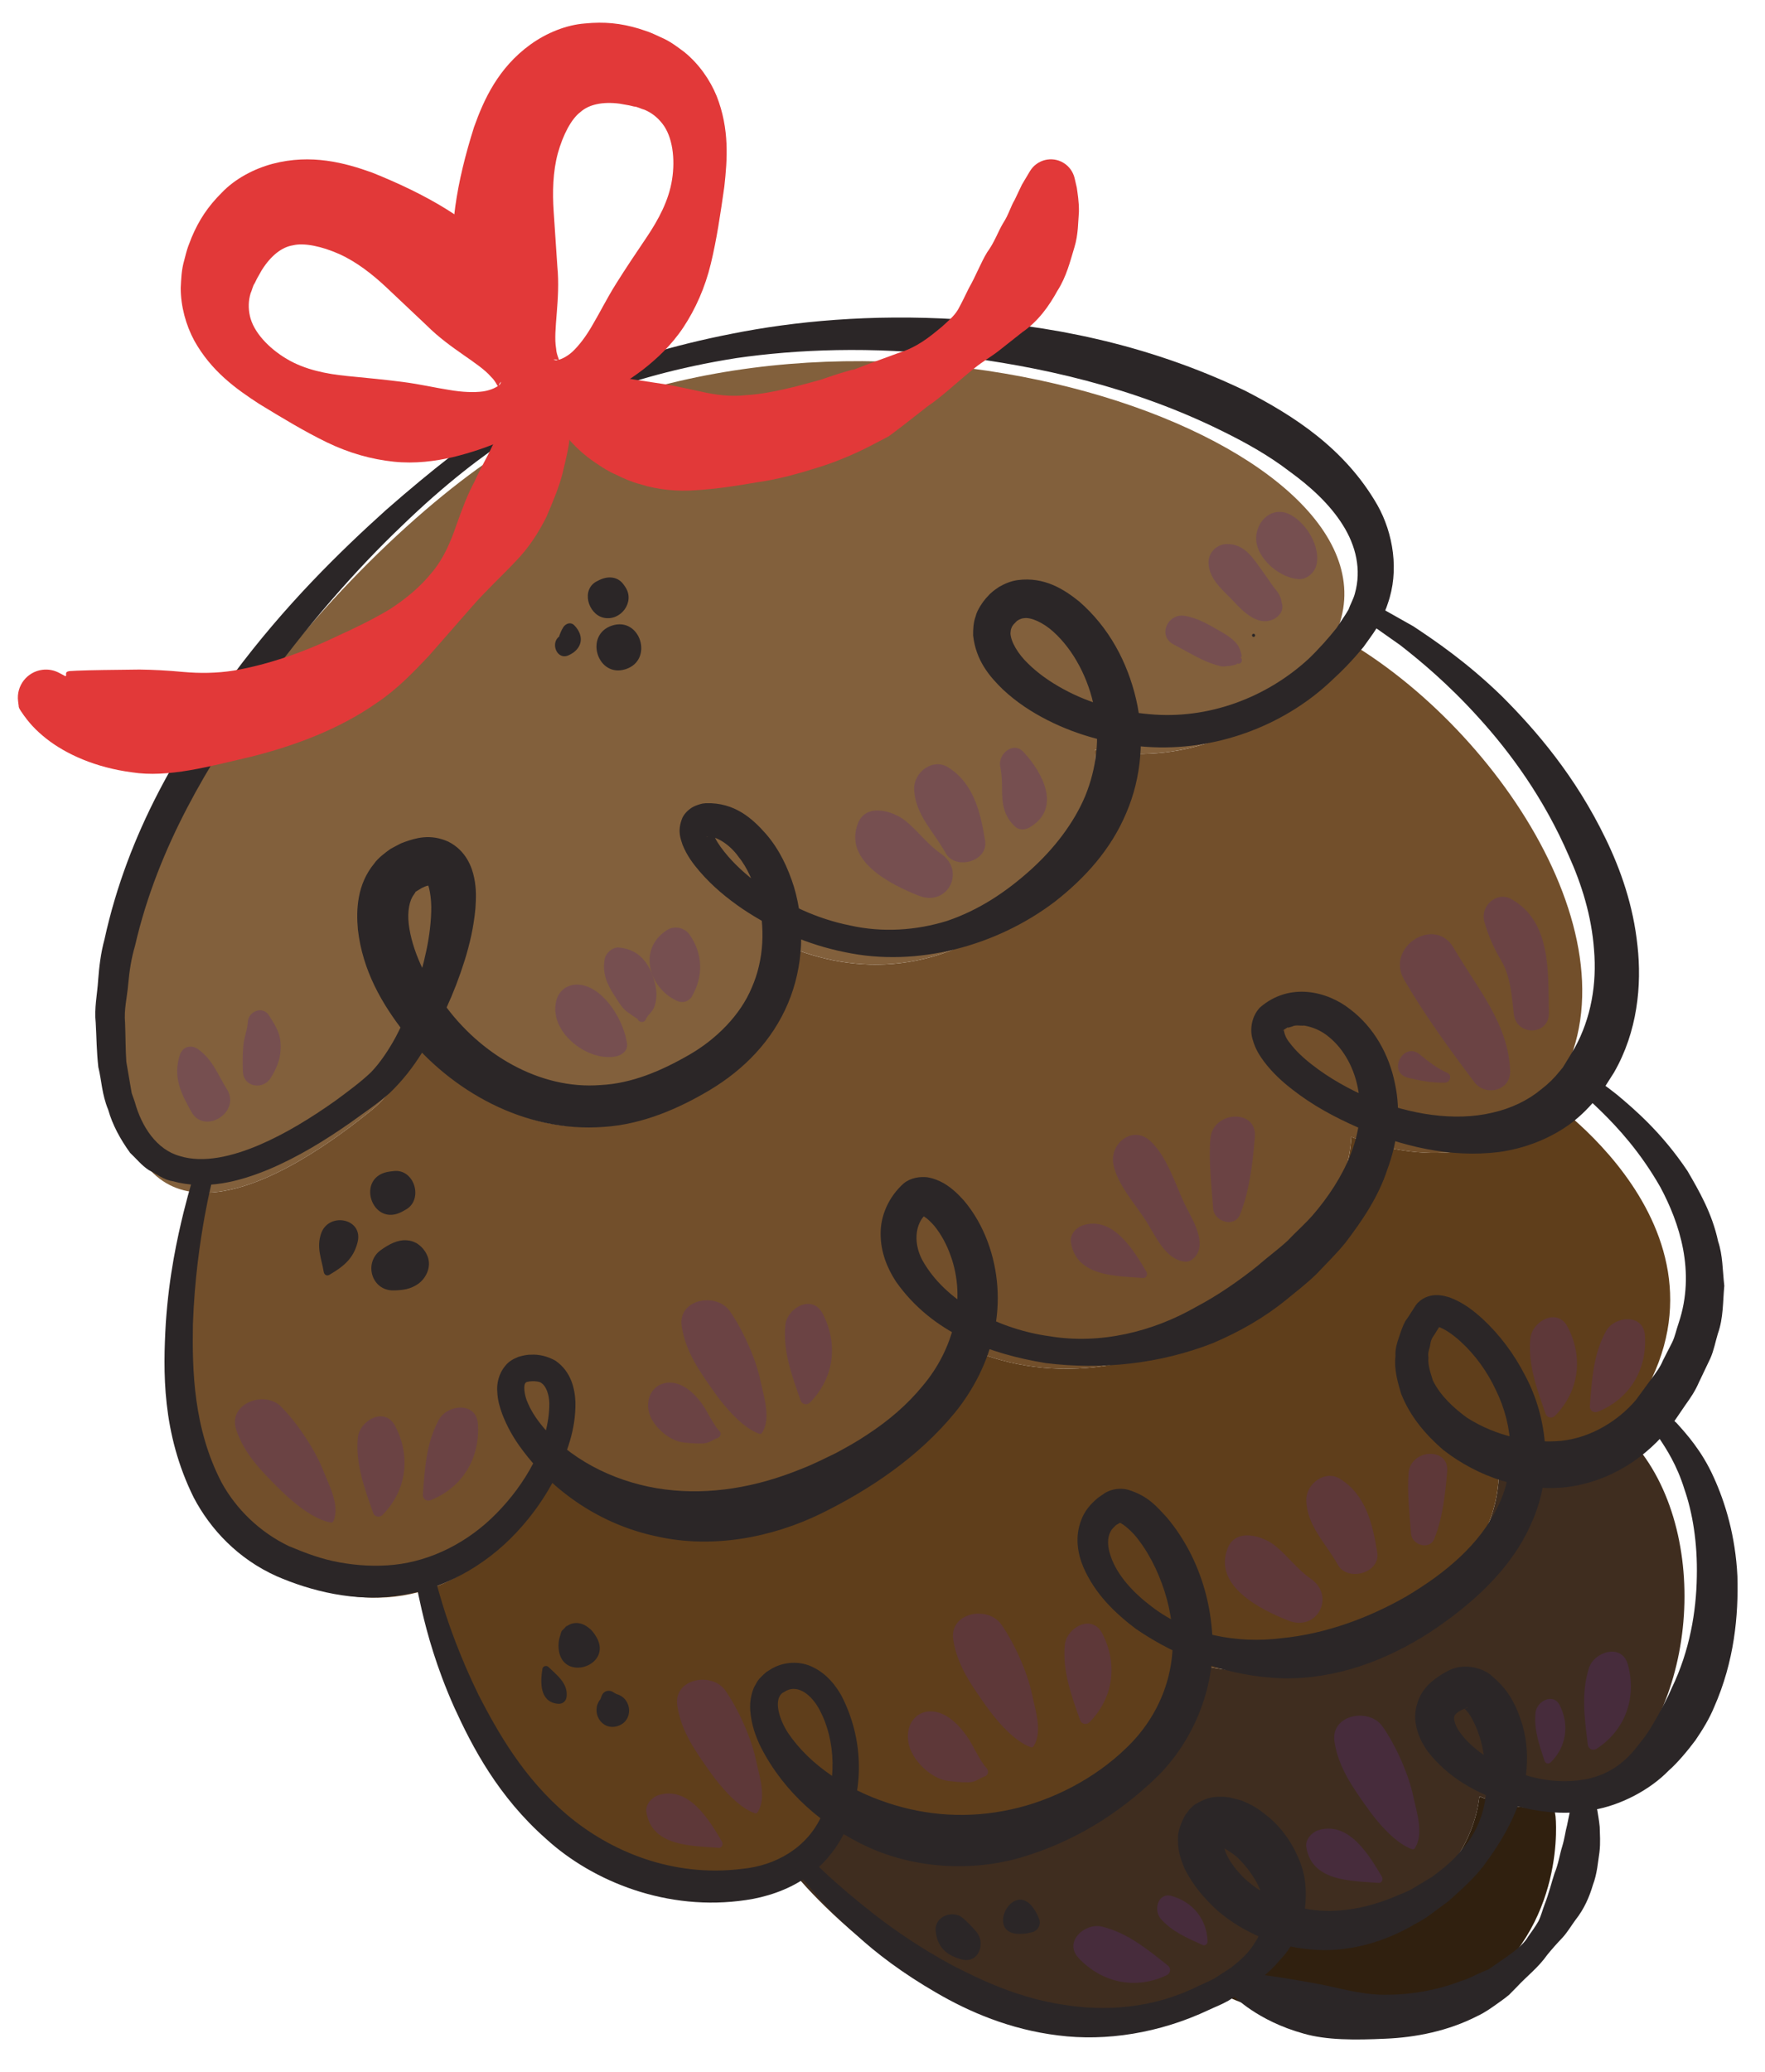
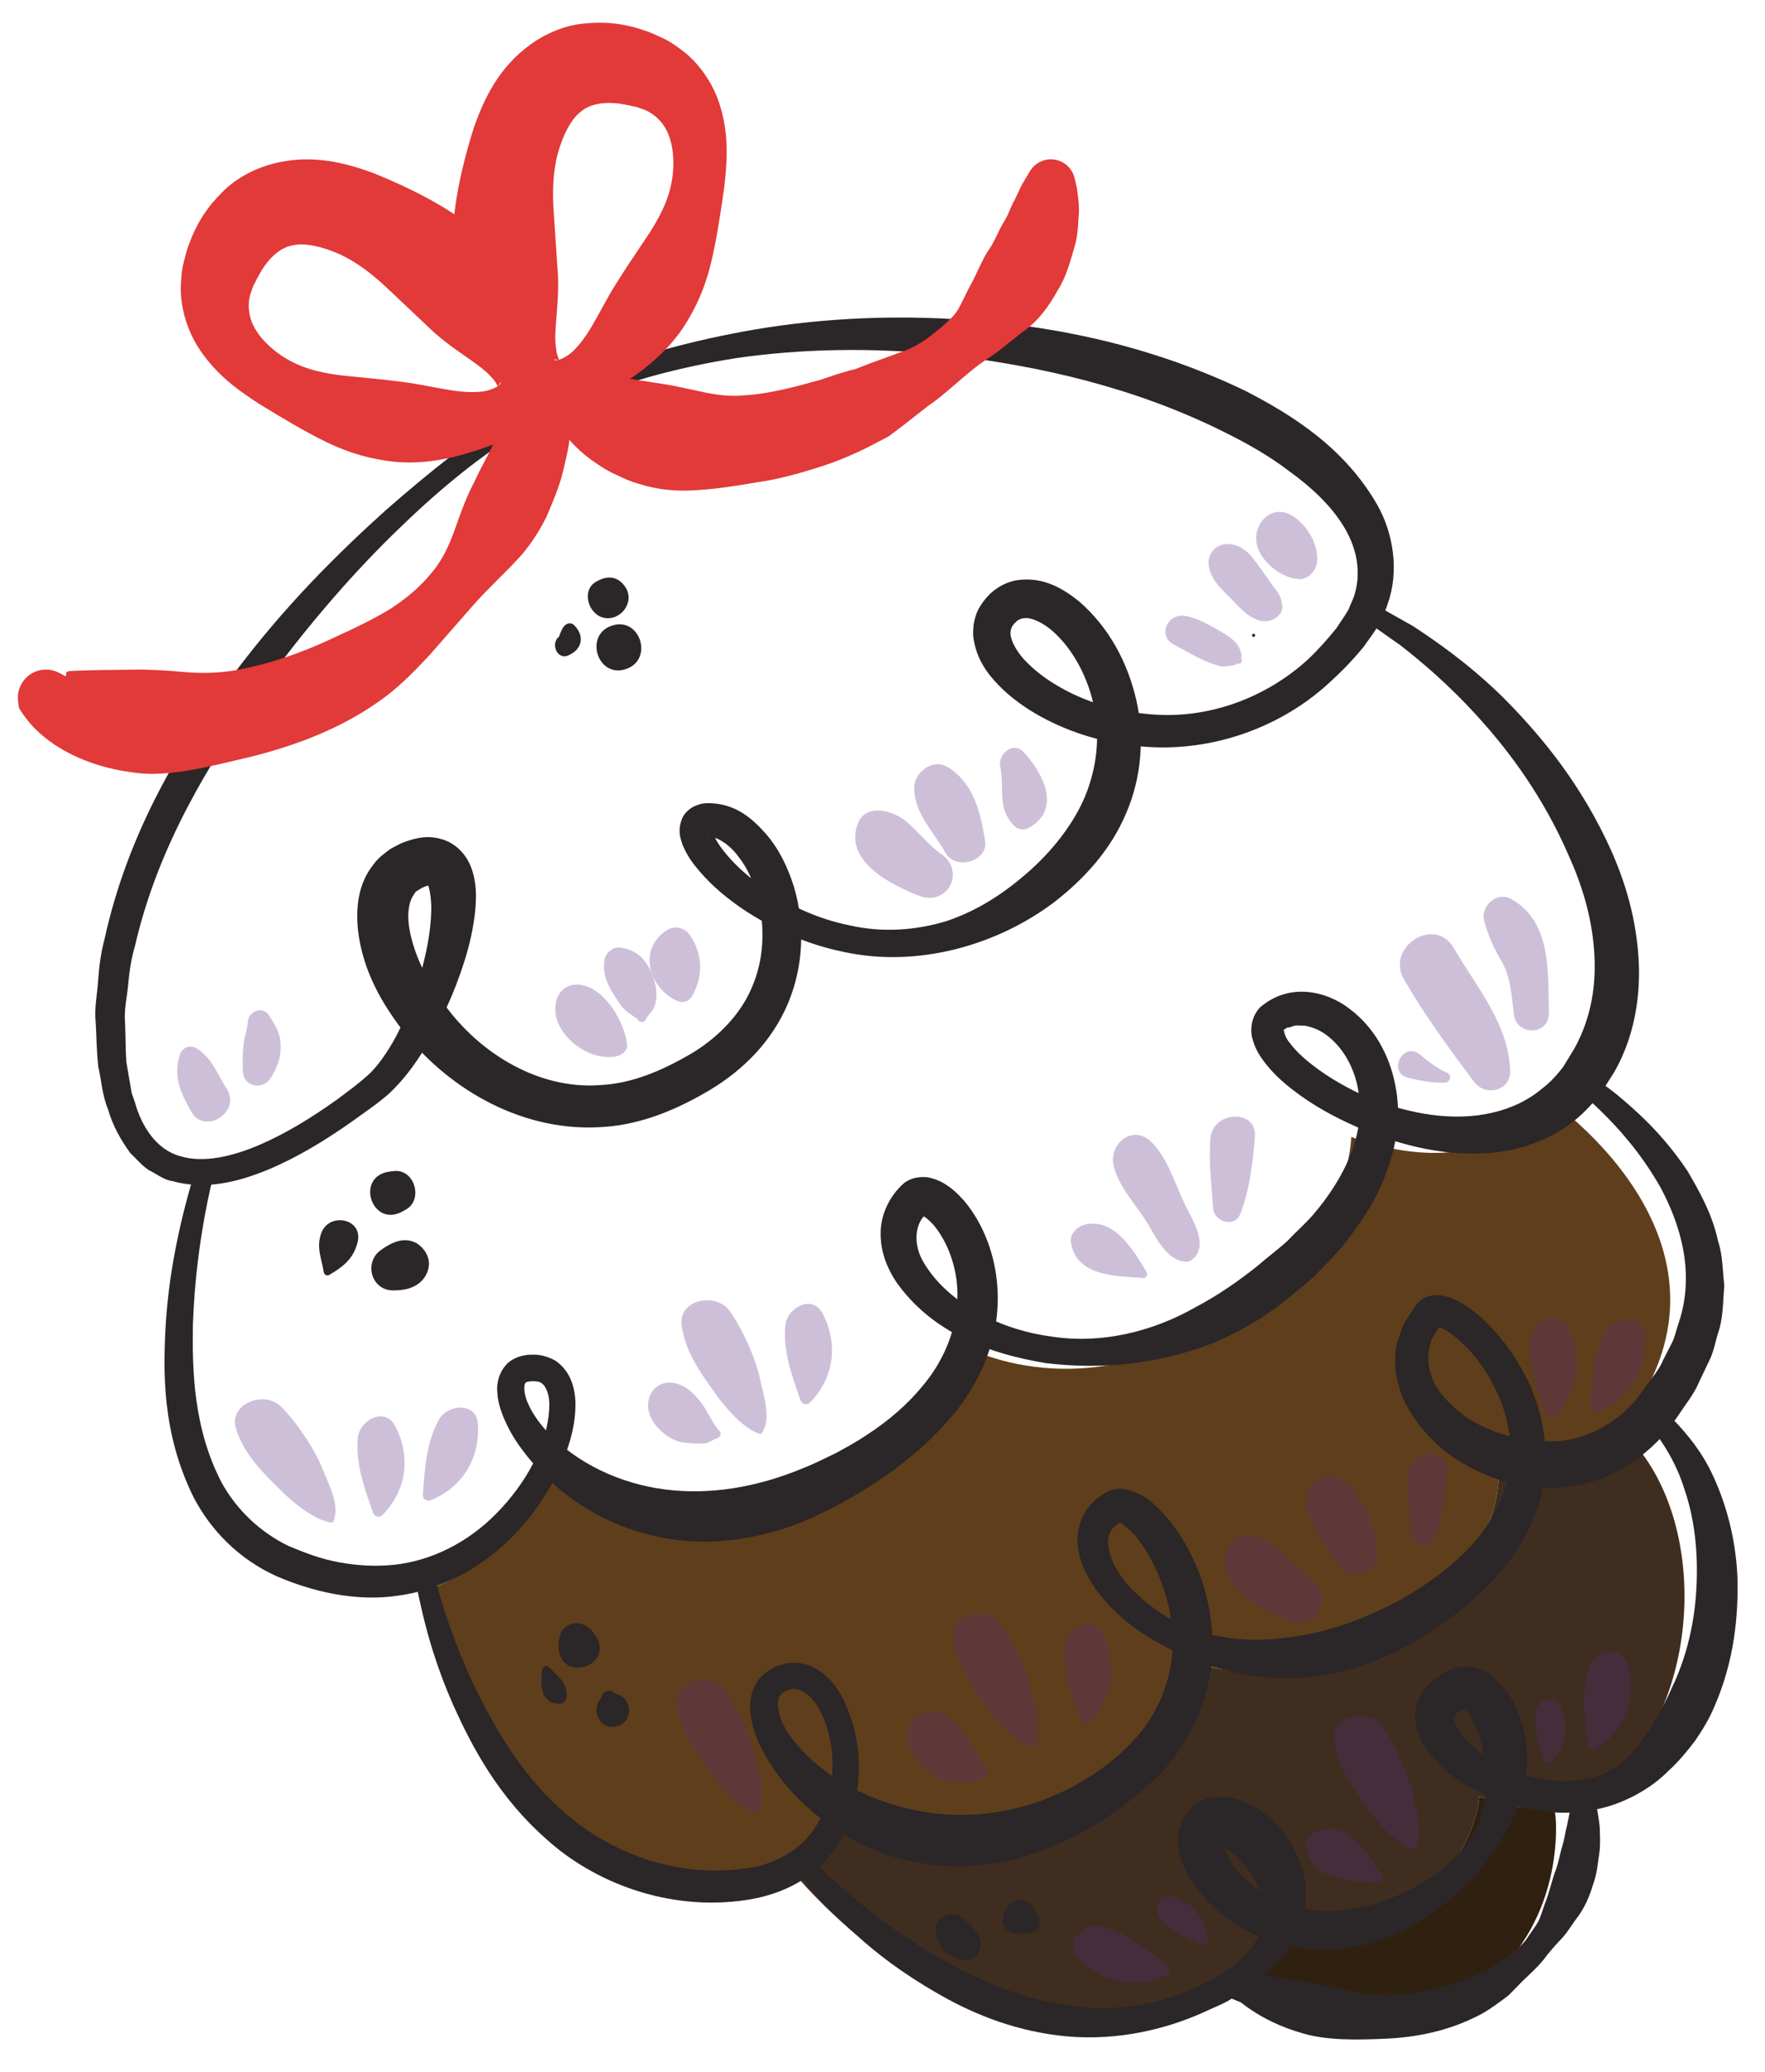
<svg xmlns="http://www.w3.org/2000/svg" width="52" height="61" viewBox="0 0 52 61" fill="none">
  <path d="M41.103 56.366C42.767 55.367 43.44 54.065 43.588 52.894C44.267 53.167 45.038 53.297 45.784 53.195L45.829 53.481C45.829 53.481 46.184 56.728 43.42 58.652C40.241 60.858 35.995 58.712 35.995 58.712L35.915 58.593C36.675 58.071 37.065 57.505 37.223 56.944C38.28 57.29 39.631 57.248 41.103 56.366Z" fill="#30200F" />
  <path d="M47.722 42.073C46.726 43.317 45.387 43.677 44.155 43.504C44.081 44.931 43.27 46.518 41.022 47.927C38.593 49.459 36.297 49.441 34.59 48.779C34.605 50.229 33.988 51.825 32.127 53.116C29.149 55.193 26.352 54.697 24.518 53.529C24.34 54.159 23.988 54.743 23.428 55.167L23.524 55.301C23.524 55.301 29.381 62.346 35.449 58.892C35.62 58.794 35.779 58.7 35.916 58.592C36.676 58.07 37.066 57.504 37.224 56.943C38.281 57.289 39.632 57.247 41.104 56.365C42.768 55.366 43.441 54.064 43.589 52.893C44.268 53.166 45.039 53.296 45.785 53.194C46.406 53.112 47.013 52.87 47.526 52.4C50.212 49.931 50.374 44.425 47.722 42.073Z" fill="#3F2D1F" />
  <path d="M45.607 32.356C44.195 34.267 41.792 34.201 39.811 33.476C39.734 34.924 38.859 36.689 36.556 38.449C33.492 40.783 30.315 40.61 28.26 39.576C27.957 41.078 26.798 42.771 23.97 44.206C20.43 45.992 17.607 44.83 16.118 43.4C15.565 44.756 14.33 46.256 12.541 46.817C12.687 47.559 14.587 56.505 21.571 55.854C22.357 55.781 22.973 55.535 23.428 55.166C23.988 54.742 24.34 54.158 24.518 53.528C26.352 54.697 29.15 55.193 32.127 53.115C33.988 51.825 34.604 50.228 34.59 48.778C36.297 49.439 38.593 49.458 41.022 47.926C43.27 46.517 44.081 44.93 44.155 43.503C45.387 43.676 46.726 43.316 47.722 42.072C52.026 36.69 45.607 32.356 45.607 32.356Z" fill="#5F3E1B" />
-   <path d="M39.545 18.794L39.332 18.699C39.218 18.965 39.06 19.225 38.852 19.481C36.878 21.994 34.324 22.477 32.255 22.071C32.38 23.671 31.76 25.528 29.65 27.078C27.068 28.973 24.445 28.543 22.607 27.583C22.855 29.37 22.106 31.571 19.16 32.765C16.319 33.914 13.795 32.434 12.388 30.573C11.984 31.465 11.485 32.254 10.956 32.678C9.944 33.501 7.841 35.07 6.103 35.117L6.107 35.25C6.107 35.25 3.543 44.201 8.421 46.427C10.005 47.139 11.385 47.18 12.54 46.818C14.329 46.257 15.564 44.757 16.117 43.401C17.605 44.83 20.428 45.992 23.969 44.207C26.797 42.772 27.956 41.079 28.259 39.577C30.314 40.61 33.49 40.783 36.555 38.45C38.858 36.69 39.733 34.925 39.81 33.477C41.79 34.202 44.194 34.268 45.606 32.357C48.652 28.253 44.278 21.496 39.545 18.794Z" fill="#724F2B" />
-   <path d="M15.862 12.689C11.583 14.813 2.502 24.177 3.46 31.899C3.764 34.375 4.843 35.16 6.105 35.116C7.842 35.07 9.946 33.5 10.958 32.677C11.486 32.254 11.985 31.465 12.39 30.572C13.796 32.433 16.321 33.913 19.162 32.764C22.108 31.57 22.857 29.369 22.609 27.582C24.447 28.542 27.07 28.972 29.652 27.077C31.762 25.526 32.382 23.67 32.257 22.07C34.325 22.476 36.88 21.993 38.854 19.48C39.062 19.224 39.22 18.964 39.334 18.698C41.855 13.2 26.396 7.467 15.862 12.689Z" fill="#82603C" />
  <path d="M16.327 12.131C16.327 12.131 16.214 12.194 15.993 12.316C15.774 12.44 15.434 12.61 15.051 12.881C14.257 13.385 13.111 14.249 11.82 15.502C10.516 16.745 9.058 18.391 7.599 20.419C6.182 22.456 4.656 24.895 3.978 27.848C3.869 28.212 3.813 28.586 3.778 28.967C3.748 29.346 3.647 29.731 3.685 30.117C3.7 30.493 3.698 30.921 3.722 31.265L3.827 31.879L3.881 32.188L3.973 32.45C4.168 33.163 4.613 33.855 5.305 34.04C5.996 34.253 6.837 34.049 7.612 33.723C8.395 33.39 9.153 32.925 9.884 32.407C10.238 32.146 10.63 31.859 10.929 31.572C11.193 31.301 11.45 30.918 11.658 30.535C12.071 29.749 12.373 28.874 12.56 27.993C12.653 27.553 12.708 27.105 12.706 26.692C12.702 26.489 12.677 26.293 12.641 26.15C12.602 25.992 12.537 25.994 12.613 26.05C12.694 26.077 12.61 26.053 12.464 26.129L12.412 26.15C12.527 26.088 12.422 26.147 12.437 26.139L12.398 26.163L12.241 26.259C12.229 26.306 12.226 26.279 12.191 26.344C12.067 26.503 11.997 26.828 12.042 27.208C12.135 27.973 12.537 28.825 13.071 29.545C14.119 31.016 15.879 32.092 17.7 31.947C18.608 31.901 19.478 31.537 20.336 31.039C21.096 30.595 21.806 29.901 22.149 29.078C22.511 28.254 22.55 27.299 22.321 26.417C22.203 25.981 22.021 25.547 21.75 25.216C21.507 24.874 21.121 24.634 20.9 24.635L20.806 24.642C20.83 24.648 20.859 24.643 20.879 24.628C20.926 24.612 20.967 24.543 20.986 24.511C21.004 24.404 20.985 24.474 21.012 24.54C21.062 24.691 21.188 24.892 21.331 25.068C21.616 25.431 21.985 25.762 22.377 26.051C23.162 26.637 24.083 27.055 25.04 27.248C25.995 27.463 26.993 27.398 27.91 27.112C28.831 26.798 29.623 26.278 30.365 25.612C31.043 25.001 31.637 24.242 31.975 23.431C32.308 22.612 32.413 21.716 32.24 20.849C32.072 19.992 31.642 19.149 31.032 18.599C30.734 18.33 30.368 18.164 30.16 18.203C30.105 18.206 30.064 18.226 30.017 18.247C30.013 18.248 29.934 18.313 29.988 18.254L29.86 18.386C29.79 18.485 29.828 18.428 29.797 18.497C29.774 18.539 29.779 18.593 29.77 18.647C29.779 18.892 29.99 19.254 30.29 19.539C30.585 19.831 30.948 20.083 31.334 20.292C32.107 20.714 32.983 20.952 33.853 21.027C35.607 21.194 37.321 20.533 38.554 19.398C38.847 19.119 39.159 18.766 39.373 18.496C39.491 18.314 39.627 18.126 39.728 17.951C39.785 17.786 39.874 17.643 39.918 17.472C40.115 16.774 39.948 16.069 39.561 15.457C39.175 14.841 38.602 14.323 37.994 13.882C37.395 13.422 36.73 13.048 36.062 12.718C33.377 11.379 30.587 10.783 28.132 10.481C25.661 10.193 23.469 10.288 21.697 10.543C19.926 10.822 18.57 11.234 17.676 11.578C16.779 11.92 16.315 12.139 16.315 12.139L16.327 12.131ZM16.071 11.632C16.071 11.632 16.191 11.577 16.424 11.47C16.659 11.371 16.993 11.186 17.458 11.015C18.371 10.631 19.76 10.178 21.575 9.824C23.387 9.463 25.644 9.242 28.227 9.402C30.803 9.56 33.733 10.093 36.671 11.498C38.105 12.233 39.62 13.198 40.58 14.87C41.047 15.697 41.231 16.811 40.883 17.781C40.809 18.026 40.668 18.263 40.555 18.499C40.431 18.696 40.302 18.862 40.174 19.045C39.833 19.461 39.539 19.757 39.178 20.088C37.787 21.382 35.79 22.13 33.782 21.99C32.781 21.923 31.783 21.671 30.858 21.202C30.396 20.966 29.951 20.679 29.548 20.301C29.159 19.924 28.752 19.453 28.67 18.71C28.668 18.522 28.677 18.329 28.746 18.141C28.778 17.976 28.964 17.709 29.042 17.621L29.167 17.486C29.316 17.351 29.341 17.35 29.437 17.279C29.603 17.182 29.792 17.106 29.983 17.08C30.772 16.977 31.347 17.352 31.793 17.708C32.673 18.473 33.213 19.489 33.471 20.585C33.726 21.681 33.635 22.885 33.181 23.938C32.731 25.007 31.972 25.849 31.081 26.546C29.376 27.842 27.029 28.495 24.879 28.032C23.803 27.817 22.786 27.369 21.874 26.759C21.42 26.448 20.991 26.097 20.613 25.658C20.424 25.436 20.244 25.205 20.108 24.87C20.055 24.696 19.959 24.492 20.081 24.14C20.128 23.98 20.291 23.82 20.442 23.746C20.523 23.708 20.612 23.679 20.697 23.66L20.798 23.649C21.647 23.623 22.166 24.102 22.562 24.548C22.965 25.012 23.214 25.552 23.39 26.107C23.723 27.221 23.673 28.455 23.216 29.541C22.752 30.641 21.922 31.488 20.918 32.091C20.011 32.632 18.938 33.107 17.786 33.18C15.461 33.357 13.286 32.122 11.931 30.425C11.253 29.561 10.683 28.58 10.544 27.367C10.491 26.778 10.519 26.037 11.029 25.42C11.128 25.275 11.339 25.112 11.506 24.994L11.668 24.907L11.815 24.831L11.934 24.786C12.232 24.681 12.671 24.54 13.204 24.779C13.733 25.044 13.905 25.533 13.969 25.841C14.039 26.174 14.025 26.465 14.007 26.745C13.957 27.298 13.838 27.802 13.687 28.287C13.382 29.256 12.967 30.157 12.435 30.994C12.167 31.419 11.876 31.802 11.479 32.184C11.094 32.525 10.722 32.762 10.337 33.045C9.57 33.582 8.773 34.07 7.909 34.434C7.055 34.785 6.078 35.052 5.079 34.776C4.824 34.74 4.614 34.564 4.386 34.453C4.173 34.315 4.015 34.114 3.832 33.942C3.548 33.548 3.316 33.128 3.187 32.673C2.998 32.212 2.999 31.837 2.897 31.421C2.844 30.944 2.845 30.55 2.82 30.115C2.772 29.689 2.866 29.278 2.891 28.864C2.921 28.45 2.973 28.044 3.079 27.655C3.772 24.486 5.33 21.932 6.859 19.882C8.396 17.816 10.006 16.248 11.37 15.018C12.756 13.805 13.894 12.926 14.753 12.394C15.17 12.107 15.502 11.944 15.723 11.822C15.945 11.701 16.059 11.639 16.059 11.639L16.071 11.632Z" fill="#2B2627" />
  <path d="M6.26 34.73C6.26 34.73 6.159 35.104 6.026 35.832C5.898 36.557 5.732 37.631 5.683 38.994C5.661 40.336 5.697 42.061 6.532 43.657C6.959 44.431 7.645 45.106 8.506 45.521C9.034 45.741 9.479 45.908 10.01 46.003C10.531 46.096 11.07 46.13 11.613 46.072C12.699 45.957 13.784 45.422 14.63 44.556C15.457 43.717 16.189 42.505 16.184 41.317C16.177 41.031 16.076 40.802 15.952 40.721C15.849 40.636 15.467 40.665 15.482 40.724C15.423 40.753 15.43 41.061 15.558 41.326C15.676 41.601 15.867 41.868 16.082 42.112C16.974 43.089 18.276 43.685 19.591 43.854C20.918 44.025 22.293 43.79 23.616 43.246C23.944 43.122 24.265 42.957 24.628 42.783C24.941 42.613 25.255 42.441 25.56 42.234C26.172 41.835 26.73 41.359 27.179 40.81C28.094 39.732 28.48 38.259 28.003 36.959C27.89 36.641 27.726 36.338 27.528 36.096C27.429 35.982 27.32 35.877 27.23 35.822C27.187 35.799 27.159 35.79 27.158 35.785C27.172 35.799 27.238 35.774 27.292 35.741C26.962 36.006 26.872 36.641 27.238 37.213C27.95 38.381 29.461 39.143 30.926 39.344C32.423 39.591 33.965 39.21 35.24 38.479C35.886 38.139 36.51 37.704 37.055 37.267C37.343 37.014 37.673 36.775 37.938 36.528C38.179 36.273 38.444 36.042 38.676 35.778C39.592 34.717 40.257 33.374 40.017 32.106C39.915 31.486 39.608 30.902 39.155 30.534C38.931 30.343 38.673 30.239 38.424 30.196C38.305 30.209 38.174 30.167 38.067 30.225C38.033 30.231 37.903 30.281 37.945 30.244C37.883 30.281 37.741 30.37 37.813 30.337C37.833 30.231 37.791 30.458 37.992 30.698C38.162 30.929 38.401 31.153 38.657 31.35C39.169 31.751 39.755 32.074 40.35 32.331C41.551 32.814 42.853 33.025 43.964 32.762C44.516 32.638 45.008 32.404 45.404 32.076C45.608 31.921 45.793 31.741 45.952 31.54C45.976 31.51 46.07 31.398 46.039 31.437L46.158 31.243L46.392 30.858C46.88 29.972 47.047 28.965 46.963 27.965C46.892 26.974 46.597 26.029 46.216 25.189C45.48 23.489 44.484 22.143 43.573 21.14C42.662 20.13 41.832 19.447 41.255 18.997C40.657 18.575 40.338 18.351 40.338 18.351L40.317 18.335C40.191 18.246 40.161 18.071 40.25 17.945C40.333 17.827 40.492 17.794 40.616 17.863C40.616 17.863 40.971 18.064 41.639 18.44C42.275 18.862 43.213 19.494 44.245 20.496C45.258 21.507 46.414 22.851 47.305 24.693C47.749 25.608 48.119 26.66 48.243 27.844C48.373 29.001 48.246 30.373 47.55 31.58L47.308 31.96L47.185 32.151C47.073 32.318 47.055 32.313 46.985 32.402C46.758 32.673 46.495 32.926 46.197 33.136C45.597 33.556 44.887 33.819 44.169 33.919C42.722 34.098 41.302 33.752 39.985 33.186C39.326 32.896 38.679 32.55 38.082 32.084C37.782 31.852 37.493 31.592 37.237 31.252C37.11 31.079 36.985 30.889 36.91 30.62C36.824 30.371 36.844 29.955 37.122 29.662C37.991 28.911 39.101 29.181 39.779 29.717C40.488 30.255 40.927 31.058 41.097 31.901C41.283 32.749 41.17 33.635 40.877 34.422C40.614 35.233 40.142 35.928 39.642 36.585C39.38 36.909 39.075 37.205 38.785 37.512C38.491 37.799 38.194 38.024 37.889 38.274C37.224 38.813 36.512 39.213 35.738 39.544C34.175 40.157 32.467 40.339 30.812 40.134C29.185 39.868 27.473 39.266 26.396 37.733C26.143 37.346 25.944 36.87 25.945 36.33C25.938 35.797 26.183 35.235 26.626 34.842C26.832 34.672 27.115 34.638 27.324 34.663C27.519 34.698 27.675 34.765 27.806 34.839C28.059 34.99 28.236 35.168 28.401 35.351C28.713 35.721 28.935 36.128 29.096 36.554C29.415 37.406 29.48 38.345 29.289 39.225C29.099 40.104 28.682 40.915 28.142 41.582C27.062 42.904 25.62 43.86 24.201 44.559C22.727 45.28 20.974 45.605 19.346 45.236C17.715 44.895 16.304 43.931 15.377 42.674C15.14 42.36 14.942 42.014 14.794 41.628C14.724 41.432 14.662 41.226 14.651 40.986C14.629 40.763 14.683 40.451 14.891 40.209C14.991 40.081 15.128 40.01 15.268 39.952C15.423 39.903 15.577 39.882 15.639 39.887C15.875 39.871 16.132 39.932 16.366 40.064C16.832 40.386 16.938 40.899 16.953 41.284C16.967 42.089 16.701 42.774 16.403 43.415C16.088 44.049 15.685 44.622 15.214 45.122C14.279 46.123 13.026 46.807 11.73 46.981C10.452 47.176 9.142 46.84 8.148 46.408C7.014 45.899 6.201 45.031 5.709 44.096C4.762 42.188 4.804 40.361 4.885 38.951C4.982 37.523 5.229 36.433 5.408 35.696C5.591 34.962 5.721 34.571 5.721 34.571L5.723 34.565C5.773 34.419 5.932 34.339 6.079 34.389C6.219 34.439 6.298 34.588 6.26 34.73Z" fill="#2B2627" />
  <path d="M12.768 46.251C12.768 46.251 12.841 46.595 13.038 47.237C13.235 47.876 13.563 48.807 14.107 49.921C14.671 51.01 15.428 52.354 16.71 53.437C17.972 54.501 19.799 55.282 21.859 55.026C22.839 54.934 23.778 54.415 24.209 53.454C24.648 52.528 24.65 51.249 24.121 50.298C23.846 49.817 23.436 49.586 23.105 49.817C22.789 49.957 22.903 50.536 23.214 51.019C23.866 51.989 24.984 52.696 26.13 53.075C27.287 53.466 28.533 53.55 29.769 53.279C30.99 53.021 32.252 52.369 33.174 51.474C34.113 50.585 34.632 49.344 34.54 48.053C34.501 47.411 34.32 46.768 34.044 46.175C33.905 45.879 33.739 45.596 33.548 45.346C33.374 45.103 33.097 44.871 32.992 44.835C32.964 44.817 33.001 44.84 33.052 44.806C33.054 44.803 33.129 44.758 33.081 44.786L33.052 44.803L32.993 44.837L32.879 44.905C32.84 44.951 32.751 45.012 32.714 45.108C32.617 45.278 32.625 45.551 32.727 45.829C32.92 46.397 33.407 46.912 33.938 47.309C35.018 48.14 36.457 48.399 37.752 48.234C39.054 48.108 40.319 47.64 41.433 47.004C42.059 46.627 42.54 46.285 43.018 45.839C43.482 45.403 43.869 44.908 44.126 44.366C44.662 43.286 44.603 42.007 44.072 40.93C43.821 40.39 43.461 39.891 43.039 39.506C42.834 39.317 42.594 39.146 42.408 39.077C42.306 39.032 42.303 39.105 42.447 38.996C42.42 39.034 42.504 38.914 42.486 38.94L42.47 38.965L42.439 39.015L42.374 39.114L42.249 39.313C42.14 39.458 42.147 39.558 42.125 39.654C42.099 39.749 42.062 39.843 42.084 39.967C42.062 40.198 42.148 40.425 42.216 40.649C42.434 41.089 42.815 41.447 43.221 41.743C44.085 42.293 45.101 42.504 45.996 42.423C46.888 42.33 47.69 41.818 48.197 41.22C48.343 41.019 48.489 40.822 48.632 40.626C48.781 40.43 48.922 40.236 48.992 40.058C49.085 39.877 49.176 39.699 49.265 39.524C49.352 39.345 49.389 39.142 49.455 38.958C49.966 37.44 49.473 35.993 48.92 34.959C48.326 33.914 47.654 33.193 47.185 32.733C46.712 32.269 46.436 32.061 46.436 32.061C46.312 31.968 46.288 31.791 46.381 31.668C46.467 31.554 46.627 31.525 46.748 31.596C46.748 31.596 47.082 31.789 47.633 32.226C48.17 32.674 48.964 33.355 49.717 34.478C50.054 35.059 50.443 35.723 50.619 36.552C50.756 36.952 50.749 37.404 50.801 37.859C50.757 38.314 50.777 38.806 50.61 39.271C50.539 39.506 50.495 39.753 50.392 39.99C50.28 40.224 50.166 40.463 50.051 40.705C49.939 40.964 49.803 41.16 49.664 41.354C49.527 41.554 49.389 41.756 49.249 41.961C48.517 42.909 47.449 43.622 46.153 43.786C44.876 43.929 43.565 43.503 42.516 42.687C42.01 42.247 41.548 41.718 41.279 41.034C41.172 40.679 41.07 40.315 41.113 39.923C41.1 39.734 41.158 39.533 41.23 39.332C41.295 39.131 41.371 38.922 41.461 38.818L41.589 38.621L41.652 38.522L41.684 38.473L41.7 38.448C41.691 38.455 41.793 38.325 41.781 38.351C41.948 38.179 42.177 38.129 42.325 38.133C42.489 38.132 42.598 38.169 42.713 38.202C43.122 38.357 43.398 38.582 43.667 38.82C44.189 39.303 44.61 39.87 44.937 40.507C45.605 41.757 45.768 43.416 45.127 44.825C44.525 46.231 43.3 47.286 42.125 48.062C40.852 48.884 39.37 49.443 37.797 49.416C36.237 49.365 34.739 48.833 33.466 47.96C32.849 47.493 32.266 46.938 31.919 46.145C31.753 45.755 31.658 45.249 31.859 44.745C31.95 44.497 32.122 44.287 32.354 44.096L32.469 44.017L32.525 43.979L32.553 43.96C32.524 43.975 32.619 43.92 32.644 43.912C32.863 43.813 33.092 43.824 33.237 43.864C33.833 44.046 34.088 44.369 34.374 44.676C34.642 44.991 34.86 45.329 35.047 45.682C35.414 46.391 35.637 47.17 35.703 47.973C35.863 49.586 35.182 51.263 34.049 52.353C32.915 53.442 31.614 54.227 30.124 54.678C28.643 55.118 26.99 55.015 25.612 54.401C24.239 53.776 23.099 52.767 22.426 51.462C22.261 51.131 22.133 50.769 22.103 50.352C22.089 50.144 22.118 49.913 22.211 49.69C22.274 49.58 22.314 49.476 22.426 49.372C22.476 49.321 22.53 49.271 22.58 49.229L22.682 49.165C23.064 48.916 23.58 48.888 23.976 49.1C24.367 49.298 24.609 49.612 24.787 49.919C25.437 51.176 25.455 52.581 24.952 53.797C24.693 54.402 24.254 54.934 23.719 55.298C23.196 55.657 22.546 55.863 21.983 55.943C19.664 56.29 17.471 55.401 16.096 54.149C14.68 52.902 13.919 51.445 13.382 50.268C12.85 49.075 12.585 48.086 12.427 47.41C12.27 46.736 12.217 46.362 12.217 46.362L12.216 46.356C12.195 46.202 12.301 46.061 12.454 46.039C12.601 46.01 12.738 46.108 12.768 46.251Z" fill="#2B2627" />
  <path d="M23.931 54.77C23.931 54.77 24.531 55.408 25.742 56.353C26.346 56.823 27.11 57.352 28.034 57.853C28.963 58.336 30.051 58.832 31.307 59.022C32.548 59.231 33.979 59.138 35.295 58.48C35.45 58.406 35.653 58.322 35.773 58.255L36.267 57.935C36.566 57.7 36.806 57.485 36.985 57.175C37.181 56.886 37.236 56.556 37.262 56.26C37.234 55.953 37.161 55.67 37.008 55.398C36.852 55.132 36.658 54.874 36.427 54.664C36.309 54.568 36.185 54.487 36.08 54.426C36.02 54.38 35.994 54.395 35.951 54.364C35.93 54.359 35.928 54.357 35.957 54.342C35.985 54.34 36.013 54.322 36.026 54.295L36.031 54.285C36.261 54.061 36.087 54.232 36.135 54.185L36.108 54.215L36.052 54.275C35.91 54.41 36.078 54.313 36.057 54.242C36.05 54.196 36.06 54.294 36.048 54.317L36.097 54.505C36.201 54.789 36.43 55.085 36.697 55.337C37.253 55.832 37.982 56.16 38.747 56.242C39.515 56.322 40.312 56.165 41.072 55.852C41.25 55.769 41.478 55.696 41.621 55.604L42.196 55.258C42.523 55.016 42.829 54.768 43.087 54.439C43.637 53.824 43.856 52.983 43.78 52.228C43.745 51.851 43.703 51.484 43.596 51.145C43.491 50.82 43.329 50.479 43.184 50.346C43.085 50.239 43.166 50.355 43.245 50.265C42.994 50.371 42.983 50.39 42.9 50.454C42.853 50.51 42.84 50.523 42.839 50.603C42.841 50.681 42.886 50.808 42.963 50.936C43.313 51.47 43.998 51.918 44.673 52.171C45.358 52.441 46.098 52.508 46.753 52.381C47.432 52.237 47.91 51.875 48.319 51.313C48.562 51.025 48.673 50.805 48.835 50.527C48.989 50.253 49.133 49.982 49.253 49.7C49.785 48.601 49.975 47.438 49.991 46.429C50.014 45.413 49.863 44.525 49.623 43.84C49.406 43.139 49.092 42.655 48.872 42.33C48.624 42.024 48.492 41.86 48.492 41.86L48.465 41.825C48.368 41.705 48.387 41.53 48.506 41.433C48.612 41.347 48.763 41.352 48.863 41.438C48.863 41.438 49.045 41.594 49.384 41.886C49.682 42.215 50.139 42.717 50.485 43.487C50.834 44.248 51.131 45.241 51.187 46.408C51.221 47.568 51.097 48.914 50.502 50.262C50.362 50.602 50.165 50.925 49.948 51.243C49.724 51.542 49.419 51.909 49.157 52.137C48.63 52.68 47.77 53.153 46.93 53.292C46.073 53.466 45.187 53.346 44.351 53.08C43.522 52.788 42.697 52.386 42.051 51.552C41.901 51.33 41.756 51.069 41.707 50.725C41.65 50.384 41.772 49.959 42.005 49.69C42.21 49.436 42.574 49.234 42.716 49.169C43.196 48.944 43.757 49.146 43.965 49.358C44.483 49.787 44.692 50.275 44.849 50.773C44.997 51.272 45.018 51.791 44.953 52.293C44.789 53.304 44.275 54.175 43.706 54.939C43.416 55.317 43.038 55.65 42.676 55.976L42.136 56.375C41.913 56.546 41.715 56.627 41.501 56.758C40.655 57.218 39.65 57.491 38.637 57.4C37.627 57.321 36.648 56.919 35.873 56.259C35.496 55.912 35.151 55.524 34.896 55.008C34.782 54.729 34.673 54.456 34.712 54.002C34.752 53.726 34.933 53.397 34.966 53.383L35.014 53.317L35.037 53.284C35.094 53.228 34.927 53.386 35.168 53.154L35.21 53.128C35.322 53.059 35.448 52.996 35.576 52.952C35.806 52.886 36.033 52.896 36.219 52.921C36.378 52.961 36.574 52.998 36.699 53.066C36.987 53.184 37.204 53.361 37.417 53.534C37.825 53.892 38.12 54.345 38.309 54.842C38.503 55.343 38.505 55.907 38.412 56.421C38.267 56.926 38.03 57.384 37.703 57.715C37.417 58.068 37.016 58.359 36.688 58.591L36.192 58.906C35.973 59.03 35.811 59.085 35.62 59.176C34.165 59.864 32.584 60.111 31.174 59.929C29.759 59.757 28.549 59.236 27.578 58.668C26.599 58.102 25.815 57.51 25.226 56.965C24.623 56.435 24.201 55.969 23.921 55.643C23.638 55.319 23.5 55.133 23.5 55.133L23.495 55.127C23.403 55.002 23.43 54.827 23.555 54.734C23.675 54.651 23.835 54.667 23.931 54.77Z" fill="#2B2627" />
  <path d="M36.667 58.097C36.667 58.097 36.882 58.111 37.258 58.156C37.629 58.203 38.144 58.288 38.744 58.396C39.342 58.497 40.028 58.726 40.785 58.733C41.538 58.736 42.327 58.607 43.059 58.321C43.254 58.271 43.422 58.168 43.606 58.091C43.679 58.062 43.831 57.987 43.84 57.995L44.108 57.81C44.456 57.563 44.848 57.324 45.025 57.015C45.133 56.868 45.235 56.719 45.324 56.569C45.403 56.41 45.448 56.226 45.509 56.067C45.635 55.746 45.708 55.433 45.801 55.15C45.916 54.875 45.951 54.6 46.025 54.367C46.097 54.132 46.119 53.918 46.168 53.744C46.239 53.4 46.279 53.203 46.279 53.203L46.291 53.146C46.332 52.945 46.528 52.815 46.729 52.857C46.872 52.886 46.98 52.995 47.014 53.128C47.014 53.128 47.031 53.191 47.061 53.308C47.076 53.417 47.111 53.581 47.13 53.79C47.133 53.996 47.158 54.252 47.122 54.54C47.077 54.826 47.058 55.158 46.93 55.498C46.828 55.844 46.675 56.205 46.412 56.535C46.289 56.703 46.186 56.881 46.039 57.045C45.884 57.206 45.735 57.374 45.591 57.549C45.315 57.94 44.988 58.179 44.691 58.5L44.462 58.732C44.298 58.869 44.252 58.89 44.14 58.975C43.945 59.114 43.748 59.257 43.529 59.357C42.668 59.801 41.699 59.991 40.812 60.026C39.926 60.067 39.083 60.072 38.404 59.875C37.038 59.497 36.343 58.763 36.343 58.763C36.194 58.605 36.2 58.355 36.359 58.205C36.442 58.127 36.549 58.091 36.655 58.098L36.667 58.097Z" fill="#2B2627" />
  <path d="M14.703 11.384C14.703 11.384 14.713 11.362 14.731 11.32C14.74 11.299 14.752 11.273 14.765 11.241C14.743 11.256 14.713 11.297 14.699 11.339C14.665 11.455 14.644 11.257 14.461 11.089C14.114 10.684 13.268 10.28 12.572 9.583C12.209 9.24 11.814 8.868 11.398 8.475C10.984 8.085 10.509 7.711 9.995 7.48C9.488 7.255 8.963 7.141 8.63 7.223C8.31 7.273 7.987 7.517 7.711 7.955L7.57 8.205L7.504 8.34C7.449 8.41 7.428 8.539 7.381 8.641C7.32 8.852 7.311 9.066 7.362 9.301C7.465 9.776 7.918 10.254 8.446 10.567C8.984 10.888 9.624 11.011 10.217 11.07C10.814 11.127 11.364 11.181 11.866 11.246C12.367 11.31 12.82 11.417 13.224 11.479C13.627 11.55 13.974 11.559 14.232 11.525C14.489 11.485 14.627 11.396 14.699 11.348C14.754 11.29 14.771 11.271 14.775 11.27L14.703 11.384ZM15.951 12.169L15.933 12.192C15.933 12.192 15.83 12.318 15.616 12.495C15.406 12.664 15.089 12.847 14.708 13.01C14.329 13.174 13.874 13.329 13.351 13.458C12.828 13.579 12.23 13.66 11.595 13.593C10.962 13.527 10.292 13.345 9.633 13.025C8.973 12.705 8.321 12.31 7.635 11.892C6.965 11.456 6.228 10.937 5.72 10.023C5.478 9.57 5.324 9.023 5.325 8.475C5.339 8.204 5.345 7.948 5.428 7.662C5.462 7.528 5.504 7.366 5.543 7.256L5.647 6.988C5.859 6.484 6.126 6.077 6.537 5.67C6.925 5.263 7.483 4.969 8.032 4.823C9.17 4.524 10.163 4.793 10.967 5.083C12.561 5.722 13.873 6.479 14.733 7.453C15.64 8.385 15.912 9.556 16.109 10.371C16.192 10.814 16.27 11.147 16.193 11.617C16.166 11.747 16.126 11.867 16.089 11.948C16.071 11.977 16.056 12.002 16.044 12.021C16.02 12.061 16.007 12.081 16.007 12.081L15.951 12.169Z" fill="#E23939" />
  <path d="M16.165 12.078C16.165 12.078 16.142 12.075 16.096 12.069C16.073 12.066 16.044 12.062 16.011 12.057C15.925 12.033 15.808 11.988 15.689 11.926C15.278 11.686 15.071 11.415 14.782 11.07C14.278 10.399 13.548 9.445 13.404 8.153C13.199 6.87 13.448 5.375 13.967 3.739C14.254 2.934 14.678 1.996 15.631 1.308C16.093 0.976 16.675 0.732 17.235 0.691C17.81 0.634 18.294 0.685 18.818 0.842L19.09 0.932C19.199 0.971 19.352 1.043 19.477 1.101C19.751 1.219 19.953 1.377 20.17 1.539C20.594 1.886 20.919 2.353 21.114 2.829C21.497 3.801 21.428 4.7 21.34 5.495C21.227 6.29 21.116 7.045 20.944 7.758C20.773 8.47 20.487 9.103 20.136 9.634C19.783 10.166 19.342 10.576 18.916 10.904C18.483 11.226 18.074 11.478 17.707 11.667C17.34 11.857 16.997 11.986 16.732 12.041C16.461 12.094 16.297 12.094 16.297 12.094C16.276 12.094 16.258 12.093 16.238 12.09L16.165 12.078ZM16.385 10.609C16.398 10.608 16.412 10.607 16.43 10.605C16.513 10.58 16.669 10.53 16.864 10.357C17.053 10.179 17.267 9.906 17.468 9.549C17.677 9.197 17.883 8.779 18.152 8.352C18.42 7.923 18.729 7.463 19.064 6.967C19.395 6.472 19.708 5.9 19.801 5.28C19.896 4.673 19.815 4.02 19.513 3.639C19.365 3.449 19.194 3.32 18.992 3.233C18.884 3.205 18.77 3.139 18.681 3.137L18.535 3.102L18.253 3.052C17.74 2.986 17.346 3.081 17.104 3.296C16.829 3.501 16.583 3.979 16.435 4.513C16.287 5.057 16.274 5.661 16.312 6.229C16.35 6.8 16.387 7.341 16.42 7.84C16.517 8.82 16.29 9.731 16.383 10.255C16.396 10.504 16.534 10.646 16.424 10.599C16.382 10.582 16.332 10.579 16.306 10.587C16.337 10.596 16.363 10.603 16.385 10.609Z" fill="#E23939" />
  <path d="M1.761 19.821C1.761 19.821 1.781 19.831 1.818 19.851C1.837 19.861 1.86 19.873 1.887 19.888L1.932 19.912C1.941 19.903 1.945 19.89 1.949 19.878C1.92 19.73 2.067 19.766 2.266 19.747C2.665 19.73 3.322 19.723 4.111 19.714C4.504 19.719 4.937 19.74 5.406 19.785C5.875 19.827 6.381 19.825 6.892 19.743C7.913 19.565 8.962 19.2 9.962 18.717C10.471 18.487 10.981 18.237 11.47 17.947C11.946 17.642 12.382 17.281 12.722 16.858C13.074 16.444 13.281 15.94 13.444 15.465C13.613 14.992 13.773 14.559 13.977 14.186C14.151 13.795 14.356 13.457 14.502 13.136C14.658 12.819 14.829 12.553 14.944 12.32C15.19 11.86 15.391 11.604 15.391 11.604L15.428 11.556C15.695 11.218 16.184 11.159 16.523 11.425C16.703 11.566 16.803 11.773 16.819 11.984C16.819 11.984 16.842 12.323 16.779 12.903C16.757 13.195 16.668 13.537 16.574 13.933C16.477 14.328 16.296 14.754 16.1 15.217C15.873 15.669 15.58 16.136 15.164 16.557C14.761 16.984 14.309 17.396 13.903 17.864C13.49 18.335 13.064 18.821 12.631 19.316C12.175 19.798 11.692 20.298 11.119 20.682C9.989 21.477 8.672 21.958 7.423 22.274C6.175 22.564 4.956 22.909 3.882 22.739C2.815 22.598 1.944 22.207 1.356 21.742C1.058 21.503 0.852 21.29 0.616 20.938C0.559 20.854 0.547 20.808 0.551 20.786C0.547 20.755 0.544 20.729 0.541 20.708C0.536 20.666 0.533 20.645 0.533 20.645C0.475 20.192 0.797 19.778 1.25 19.721C1.427 19.699 1.598 19.734 1.743 19.812L1.761 19.821Z" fill="#E23939" />
  <path d="M17.232 10.97C17.237 10.977 17.315 10.991 17.414 10.984C17.532 11.002 17.706 11.027 17.928 11.06C18.329 11.122 18.904 11.209 19.592 11.314C19.922 11.369 20.278 11.45 20.676 11.535C21.072 11.625 21.519 11.688 21.983 11.635C22.445 11.608 22.931 11.504 23.421 11.386L24.166 11.185C24.415 11.103 24.662 11.011 24.92 10.941L25.112 10.885L25.161 10.871L25.167 10.87C25.003 10.954 25.125 10.892 25.09 10.91L25.103 10.905L25.128 10.895L25.229 10.855L25.634 10.699C25.905 10.599 26.176 10.5 26.445 10.402C27.029 10.223 27.382 9.924 27.75 9.62C27.925 9.458 28.107 9.316 28.227 9.111C28.344 8.901 28.442 8.689 28.541 8.49C28.76 8.106 28.895 7.737 29.082 7.43C29.299 7.135 29.4 6.828 29.551 6.574C29.718 6.321 29.775 6.081 29.892 5.889C29.985 5.695 30.057 5.542 30.107 5.438C30.157 5.353 30.184 5.308 30.184 5.308L30.344 5.04C30.548 4.7 30.99 4.589 31.329 4.793C31.503 4.897 31.617 5.064 31.66 5.247C31.66 5.247 31.682 5.345 31.725 5.529C31.746 5.686 31.791 5.934 31.787 6.233C31.762 6.521 31.772 6.903 31.651 7.292C31.532 7.681 31.422 8.146 31.15 8.567C30.908 9.007 30.592 9.457 30.116 9.784C29.897 9.957 29.672 10.135 29.442 10.316C29.216 10.496 28.947 10.645 28.716 10.835C28.246 11.205 27.775 11.664 27.325 11.966L26.645 12.498L26.3 12.76L26.213 12.824L26.191 12.84L26.18 12.848L26.085 12.898L26.034 12.925L25.828 13.032C25.283 13.325 24.709 13.574 24.112 13.761C23.518 13.947 22.919 14.116 22.311 14.199C21.712 14.304 21.111 14.396 20.525 14.432C19.939 14.477 19.366 14.418 18.864 14.257C18.609 14.192 18.376 14.089 18.159 13.98C17.937 13.888 17.742 13.76 17.562 13.638C17.202 13.402 16.925 13.13 16.721 12.89C16.515 12.65 16.383 12.428 16.3 12.271C16.196 12.087 16.174 11.998 16.179 12.005L16.175 11.986C16.074 11.52 16.371 11.061 16.837 10.961C16.971 10.934 17.108 10.939 17.232 10.97Z" fill="#E23939" />
  <path opacity="0.3" d="M6.684 32.068C6.402 31.62 6.279 31.214 5.838 30.893C5.633 30.744 5.376 30.816 5.298 31.063C5.093 31.701 5.321 32.174 5.639 32.738C6.025 33.425 7.111 32.746 6.684 32.068Z" fill="#5A287F" />
  <path opacity="0.3" d="M7.926 29.899C7.739 29.6 7.313 29.776 7.3 30.095C7.293 30.31 7.19 30.542 7.171 30.766C7.147 31.039 7.144 31.286 7.157 31.561C7.179 32.014 7.752 32.097 7.973 31.742C8.144 31.468 8.254 31.218 8.268 30.891C8.287 30.453 8.146 30.25 7.926 29.899Z" fill="#5A287F" />
  <path opacity="0.3" d="M17.119 28.998C16.786 28.943 16.481 29.12 16.392 29.452C16.149 30.356 17.275 31.255 18.124 31.109C18.301 31.079 18.502 30.949 18.475 30.735C18.387 30.075 17.828 29.114 17.119 28.998Z" fill="#5A287F" />
  <path opacity="0.3" d="M18.233 27.898C18.045 27.882 17.844 28.065 17.814 28.242C17.741 28.65 17.881 28.979 18.105 29.318C18.215 29.482 18.291 29.629 18.441 29.764C18.469 29.79 18.786 30.008 18.785 30.003C18.813 30.106 18.978 30.127 19.021 30.023C19.088 29.861 19.241 29.793 19.295 29.597C19.361 29.361 19.351 29.159 19.289 28.924C19.144 28.365 18.828 27.949 18.233 27.898Z" fill="#5A287F" />
  <path opacity="0.3" d="M20.325 27.531C20.176 27.309 19.872 27.242 19.645 27.388C18.783 27.944 19.11 29.085 19.946 29.47C20.112 29.546 20.299 29.491 20.389 29.331C20.728 28.732 20.707 28.096 20.325 27.531Z" fill="#5A287F" />
  <path opacity="0.3" d="M38.614 46.48C38.215 46.205 37.938 45.808 37.565 45.509C37.208 45.221 36.407 44.972 36.168 45.588C35.74 46.687 37.111 47.381 37.961 47.717C38.806 48.052 39.359 46.992 38.614 46.48Z" fill="#5A287F" />
  <path opacity="0.3" d="M39.481 43.542C39.034 43.265 38.48 43.69 38.486 44.166C38.495 44.916 39.069 45.448 39.412 46.068C39.7 46.588 40.679 46.318 40.576 45.702C40.439 44.87 40.243 44.016 39.481 43.542Z" fill="#5A287F" />
  <path d="M36.918 18.663C36.861 18.682 36.89 18.77 36.947 18.751C37.004 18.732 36.976 18.644 36.918 18.663Z" fill="#2B2627" />
  <path d="M16.917 18.409C16.795 18.286 16.619 18.383 16.569 18.518C16.597 18.441 16.446 18.76 16.482 18.735C16.204 18.93 16.408 19.446 16.747 19.296C17.157 19.115 17.232 18.728 16.917 18.409Z" fill="#2B2627" />
  <path d="M18.032 18.419C17.199 18.69 17.601 19.974 18.435 19.702C19.267 19.431 18.865 18.148 18.032 18.419Z" fill="#2B2627" />
-   <path d="M18.423 17.284C18.411 17.266 18.399 17.247 18.386 17.23C18.214 16.971 17.92 16.951 17.66 17.077L17.594 17.11C17.109 17.346 17.32 18.084 17.783 18.188C18.285 18.3 18.719 17.725 18.423 17.284Z" fill="#2B2627" />
+   <path d="M18.423 17.284C18.214 16.971 17.92 16.951 17.66 17.077L17.594 17.11C17.109 17.346 17.32 18.084 17.783 18.188C18.285 18.3 18.719 17.725 18.423 17.284Z" fill="#2B2627" />
  <path d="M9.456 36.331C9.32 36.743 9.473 37.058 9.539 37.453C9.553 37.532 9.627 37.58 9.702 37.536C10.112 37.295 10.415 37.063 10.536 36.572C10.71 35.867 9.672 35.671 9.456 36.331Z" fill="#2B2627" />
  <path d="M12.593 36.983C12.534 36.829 12.413 36.686 12.264 36.599L12.267 36.598C12.261 36.595 12.255 36.596 12.249 36.593C12.169 36.549 12.082 36.525 11.992 36.519C11.719 36.495 11.468 36.632 11.228 36.8C10.702 37.168 10.94 38.012 11.603 37.994C11.865 37.987 12.081 37.962 12.305 37.812C12.555 37.644 12.714 37.301 12.601 37.004C12.598 36.997 12.595 36.99 12.593 36.983Z" fill="#2B2627" />
  <path d="M11.602 34.48C11.567 34.484 11.533 34.488 11.498 34.492C10.437 34.615 10.952 36.182 11.866 35.665C11.896 35.647 11.927 35.63 11.959 35.613C12.482 35.317 12.211 34.409 11.602 34.48Z" fill="#2B2627" />
  <path d="M16.155 49.078C16.101 49.025 15.994 49.056 15.981 49.133C15.918 49.532 15.895 50.101 16.423 50.164C16.576 50.183 16.683 50.093 16.695 49.94C16.727 49.551 16.404 49.321 16.155 49.078Z" fill="#2B2627" />
  <path d="M18.163 49.879C18.137 49.864 18.111 49.85 18.086 49.835C17.947 49.733 17.773 49.783 17.719 49.95C17.709 49.976 17.699 50.002 17.69 50.029C17.389 50.399 17.715 50.972 18.199 50.82C18.675 50.67 18.629 50.003 18.163 49.879Z" fill="#2B2627" />
  <path d="M17.807 50.001C17.606 50.066 17.704 50.376 17.904 50.311C18.105 50.245 18.007 49.936 17.807 50.001Z" fill="#2B2627" />
  <path d="M17.572 48.202C17.495 48.07 17.427 47.984 17.301 47.896C17.084 47.744 16.847 47.757 16.677 47.898C16.689 47.882 16.7 47.866 16.711 47.851C16.688 47.866 16.675 47.893 16.654 47.913C16.642 47.924 16.631 47.937 16.62 47.95C16.596 47.979 16.561 47.999 16.543 48.033C16.527 48.065 16.523 48.098 16.513 48.13C16.51 48.137 16.504 48.141 16.501 48.149C16.504 48.145 16.507 48.14 16.51 48.136C16.462 48.27 16.445 48.407 16.459 48.553C16.561 49.544 18.065 49.048 17.572 48.202Z" fill="#2B2627" />
  <path d="M28.762 56.874C28.631 56.724 28.52 56.607 28.37 56.476C28.074 56.219 27.529 56.422 27.567 56.848C27.609 57.325 27.881 57.572 28.331 57.692C28.838 57.827 29.052 57.207 28.762 56.874Z" fill="#2B2627" />
  <path d="M30.444 56.18C29.843 55.326 29.004 56.953 30.042 56.94C30.186 56.939 30.291 56.924 30.429 56.885C30.576 56.843 30.674 56.667 30.621 56.52C30.572 56.389 30.526 56.296 30.444 56.18Z" fill="#2B2627" />
  <path opacity="0.3" d="M36.486 19.025C36.381 18.847 36.131 18.687 35.956 18.588C35.618 18.396 35.282 18.189 34.891 18.131C34.396 18.058 34.097 18.723 34.575 18.974C34.854 19.12 35.12 19.277 35.405 19.415C35.59 19.504 35.771 19.566 35.97 19.619C36.042 19.639 36.521 19.58 36.438 19.529V19.528C36.447 19.531 36.455 19.536 36.463 19.539C36.584 19.57 36.633 19.405 36.535 19.344C36.643 19.411 36.527 19.093 36.486 19.025Z" fill="#5A287F" />
  <path opacity="0.3" d="M37.741 17.636C37.708 17.548 37.673 17.468 37.611 17.395C37.471 17.227 37.358 17.038 37.228 16.862C36.935 16.468 36.685 15.998 36.127 16.019C35.836 16.03 35.597 16.28 35.605 16.573C35.621 17.069 36.044 17.385 36.361 17.724C36.637 18.02 37.059 18.436 37.5 18.242C37.691 18.158 37.838 17.969 37.762 17.747C37.761 17.744 37.76 17.741 37.759 17.739C37.755 17.719 37.751 17.694 37.741 17.636Z" fill="#5A287F" />
  <path opacity="0.3" d="M38.031 15.162C37.438 14.842 36.917 15.432 37.022 16C37.121 16.528 37.752 17.027 38.268 17.052C38.51 17.064 38.736 16.85 38.787 16.626C38.909 16.098 38.492 15.41 38.031 15.162Z" fill="#5A287F" />
  <path opacity="0.3" d="M42.644 31.591C42.343 31.456 42.095 31.267 41.843 31.056C41.342 30.635 40.857 31.581 41.486 31.734C41.849 31.822 42.204 31.89 42.579 31.876C42.724 31.87 42.787 31.655 42.644 31.591Z" fill="#5A287F" />
  <path opacity="0.3" d="M42.826 27.906C42.27 26.95 40.81 27.884 41.367 28.844C41.977 29.895 42.707 30.893 43.435 31.861C43.764 32.295 44.512 32.12 44.492 31.529C44.444 30.132 43.499 29.067 42.826 27.906Z" fill="#5A287F" />
  <path opacity="0.3" d="M44.528 26.473C44.091 26.228 43.601 26.683 43.731 27.136C43.846 27.546 44.012 27.924 44.231 28.289C44.51 28.757 44.537 29.338 44.601 29.866C44.682 30.513 45.644 30.492 45.632 29.826C45.61 28.633 45.711 27.135 44.528 26.473Z" fill="#5A287F" />
  <path opacity="0.3" d="M31.902 36.077C31.709 36.138 31.514 36.354 31.549 36.572C31.706 37.589 32.865 37.567 33.683 37.628C33.777 37.636 33.819 37.518 33.778 37.449C33.397 36.801 32.791 35.796 31.902 36.077Z" fill="#5A287F" />
-   <path opacity="0.3" d="M19.397 52.855C19.205 52.916 19.01 53.132 19.043 53.35C19.201 54.367 20.36 54.345 21.178 54.406C21.272 54.413 21.314 54.296 21.273 54.227C20.893 53.578 20.287 52.573 19.397 52.855Z" fill="#5A287F" />
  <path opacity="0.3" d="M38.838 53.888C38.646 53.949 38.451 54.165 38.486 54.383C38.643 55.4 39.802 55.378 40.62 55.439C40.714 55.446 40.756 55.329 40.715 55.26C40.335 54.611 39.728 53.607 38.838 53.888Z" fill="#5A287F" />
  <path opacity="0.3" d="M34.895 35.433C34.614 34.839 34.38 34.046 33.89 33.595C33.367 33.114 32.681 33.676 32.802 34.286C32.919 34.877 33.447 35.454 33.767 35.954C34.048 36.395 34.339 37.098 34.92 37.149C35.063 37.162 35.192 37.047 35.26 36.936C35.531 36.496 35.082 35.83 34.895 35.433Z" fill="#5A287F" />
  <path opacity="0.3" d="M35.66 33.524C35.605 34.194 35.694 34.908 35.741 35.579C35.767 35.967 36.369 36.165 36.535 35.755C36.816 35.056 36.91 34.219 36.971 33.474C37.04 32.636 35.728 32.702 35.66 33.524Z" fill="#5A287F" />
  <path opacity="0.3" d="M41.5 43.368C41.453 43.949 41.529 44.569 41.57 45.151C41.593 45.488 42.115 45.66 42.258 45.304C42.503 44.698 42.583 43.972 42.637 43.325C42.698 42.598 41.56 42.654 41.5 43.368Z" fill="#5A287F" />
  <path opacity="0.3" d="M20.811 41.535C20.642 41.232 20.346 40.891 20.021 40.765C19.471 40.553 19.008 40.956 19.107 41.525C19.183 41.956 19.694 42.426 20.147 42.473C20.333 42.492 20.512 42.508 20.7 42.501C20.901 42.494 20.97 42.401 21.141 42.341C21.232 42.309 21.264 42.192 21.19 42.125C21.087 42.034 20.904 41.703 20.811 41.535Z" fill="#5A287F" />
  <path opacity="0.3" d="M28.637 51.366C28.447 51.012 28.114 50.613 27.754 50.461C27.146 50.204 26.644 50.66 26.766 51.32C26.857 51.819 27.428 52.372 27.926 52.435C28.131 52.461 28.329 52.483 28.535 52.478C28.756 52.474 28.829 52.368 29.015 52.303C29.113 52.268 29.146 52.133 29.063 52.055C28.951 51.947 28.742 51.561 28.637 51.366Z" fill="#5A287F" />
  <path opacity="0.3" d="M21.499 38.601C21.102 38.037 19.965 38.248 20.084 39.045C20.196 39.807 20.632 40.41 21.07 41.026C21.364 41.438 21.886 42.052 22.377 42.218C22.408 42.228 22.44 42.207 22.455 42.182C22.726 41.753 22.498 41.103 22.403 40.648C22.268 39.999 21.88 39.14 21.499 38.601Z" fill="#5A287F" />
  <path opacity="0.3" d="M29.499 47.828C29.102 47.265 27.965 47.476 28.084 48.273C28.196 49.034 28.632 49.638 29.07 50.254C29.364 50.666 29.886 51.28 30.377 51.446C30.408 51.457 30.44 51.435 30.454 51.411C30.725 50.982 30.497 50.331 30.403 49.877C30.267 49.227 29.879 48.367 29.499 47.828Z" fill="#5A287F" />
  <path opacity="0.3" d="M21.369 49.773C20.971 49.21 19.835 49.421 19.954 50.218C20.066 50.98 20.502 51.583 20.94 52.199C21.233 52.611 21.755 53.225 22.247 53.391C22.278 53.401 22.308 53.38 22.324 53.355C22.595 52.926 22.367 52.275 22.272 51.821C22.137 51.172 21.749 50.313 21.369 49.773Z" fill="#5A287F" />
  <path opacity="0.3" d="M40.731 50.832C40.334 50.268 39.197 50.48 39.316 51.277C39.428 52.038 39.864 52.642 40.302 53.257C40.596 53.669 41.118 54.284 41.609 54.449C41.64 54.46 41.672 54.438 41.687 54.413C41.958 53.984 41.73 53.334 41.635 52.879C41.499 52.23 41.112 51.372 40.731 50.832Z" fill="#5A287F" />
  <path opacity="0.3" d="M8.278 41.413C7.79 40.926 6.706 41.327 6.958 42.091C7.198 42.822 7.729 43.344 8.267 43.876C8.626 44.232 9.244 44.749 9.756 44.83C9.788 44.835 9.816 44.809 9.826 44.782C10.021 44.314 9.686 43.711 9.516 43.279C9.271 42.661 8.744 41.88 8.278 41.413Z" fill="#5A287F" />
  <path opacity="0.3" d="M24.236 38.674C23.93 38.091 23.184 38.51 23.137 39.02C23.063 39.794 23.336 40.516 23.587 41.234C23.629 41.353 23.777 41.382 23.864 41.294C24.577 40.571 24.704 39.567 24.236 38.674Z" fill="#5A287F" />
  <path opacity="0.3" d="M32.471 48.088C32.165 47.504 31.419 47.924 31.371 48.434C31.298 49.208 31.57 49.93 31.822 50.648C31.864 50.768 32.011 50.796 32.099 50.708C32.811 49.984 32.938 48.98 32.471 48.088Z" fill="#5A287F" />
  <path opacity="0.3" d="M11.642 41.985C11.336 41.402 10.59 41.821 10.543 42.331C10.469 43.105 10.742 43.827 10.993 44.545C11.035 44.664 11.183 44.693 11.27 44.605C11.983 43.882 12.11 42.878 11.642 41.985Z" fill="#5A287F" />
  <path opacity="0.3" d="M14.08 41.921C14.034 41.263 13.183 41.348 12.933 41.796C12.555 42.476 12.515 43.246 12.458 44.005C12.448 44.131 12.572 44.217 12.687 44.171C13.629 43.795 14.149 42.927 14.08 41.921Z" fill="#5A287F" />
  <path opacity="0.3" d="M46.185 39.067C45.879 38.483 45.134 38.903 45.086 39.413C45.012 40.187 45.285 40.909 45.536 41.627C45.578 41.746 45.726 41.775 45.813 41.686C46.526 40.963 46.653 39.96 46.185 39.067Z" fill="#5A287F" />
  <path opacity="0.3" d="M47.96 49.01C47.786 48.374 46.968 48.625 46.813 49.113C46.576 49.853 46.687 50.617 46.78 51.372C46.796 51.498 46.934 51.558 47.039 51.49C47.888 50.936 48.226 49.982 47.96 49.01Z" fill="#5A287F" />
  <path opacity="0.3" d="M31.778 57.652C31.326 57.172 31.964 56.605 32.463 56.725C33.219 56.907 33.813 57.4 34.409 57.873C34.509 57.951 34.487 58.1 34.376 58.155C33.46 58.592 32.469 58.385 31.778 57.652Z" fill="#5A287F" />
  <path opacity="0.3" d="M48.462 39.318C48.416 38.66 47.565 38.745 47.316 39.193C46.938 39.873 46.898 40.643 46.84 41.402C46.83 41.528 46.953 41.614 47.069 41.568C48.012 41.192 48.532 40.323 48.462 39.318Z" fill="#5A287F" />
  <path opacity="0.3" d="M45.953 50.208C45.762 49.829 45.277 50.09 45.24 50.418C45.184 50.917 45.351 51.384 45.507 51.849C45.531 51.927 45.627 51.947 45.685 51.891C46.15 51.433 46.244 50.788 45.953 50.208Z" fill="#5A287F" />
  <path opacity="0.3" d="M34.522 55.825C34.114 55.707 33.978 56.241 34.194 56.491C34.522 56.87 34.98 57.064 35.426 57.265C35.501 57.299 35.579 57.243 35.577 57.163C35.557 56.509 35.146 56.003 34.522 55.825Z" fill="#5A287F" />
  <path opacity="0.3" d="M27.723 25.137C27.323 24.861 27.047 24.464 26.673 24.165C26.316 23.878 25.516 23.628 25.276 24.244C24.849 25.343 26.22 26.037 27.069 26.373C27.915 26.708 28.467 25.648 27.723 25.137Z" fill="#5A287F" />
  <path opacity="0.3" d="M27.928 22.589C27.481 22.312 26.927 22.737 26.933 23.213C26.942 23.963 27.516 24.495 27.859 25.115C28.147 25.636 29.126 25.365 29.023 24.749C28.886 23.917 28.69 23.063 27.928 22.589Z" fill="#5A287F" />
  <path opacity="0.3" d="M30.155 22.142C29.845 21.809 29.39 22.212 29.469 22.578C29.611 23.243 29.349 23.796 29.899 24.333C30.015 24.446 30.194 24.443 30.327 24.366C31.288 23.811 30.722 22.749 30.155 22.142Z" fill="#5A287F" />
</svg>